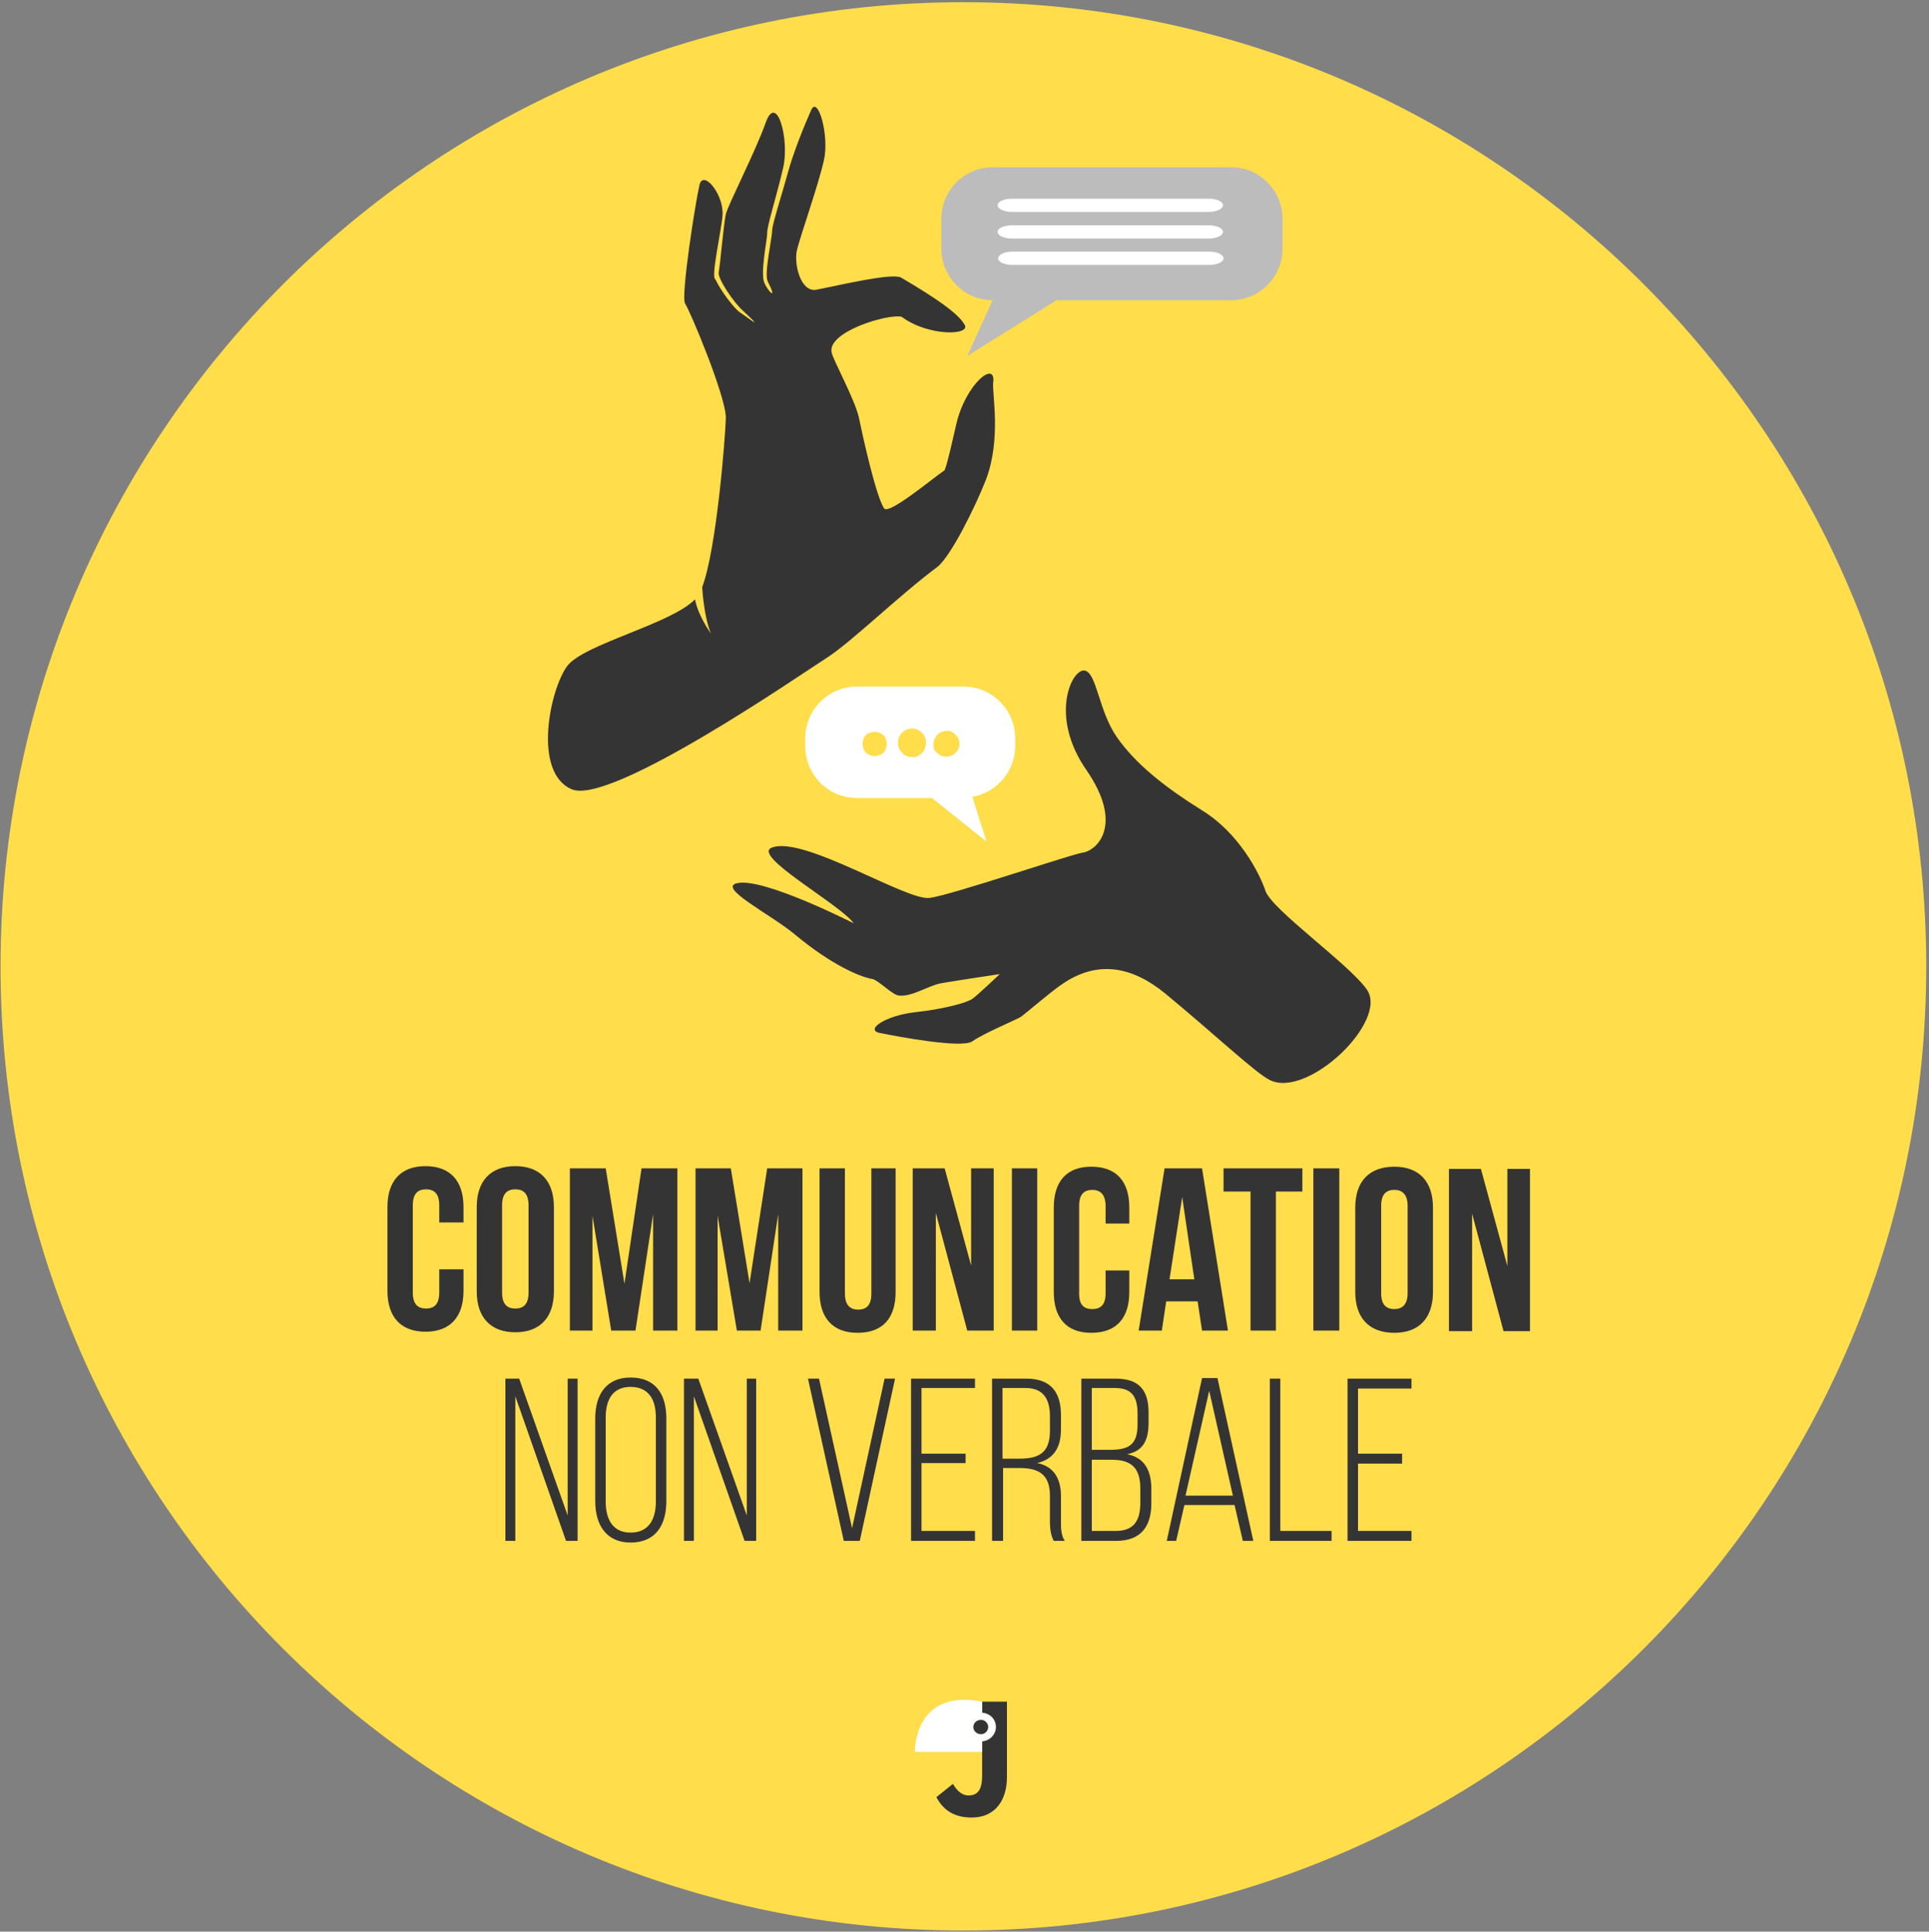
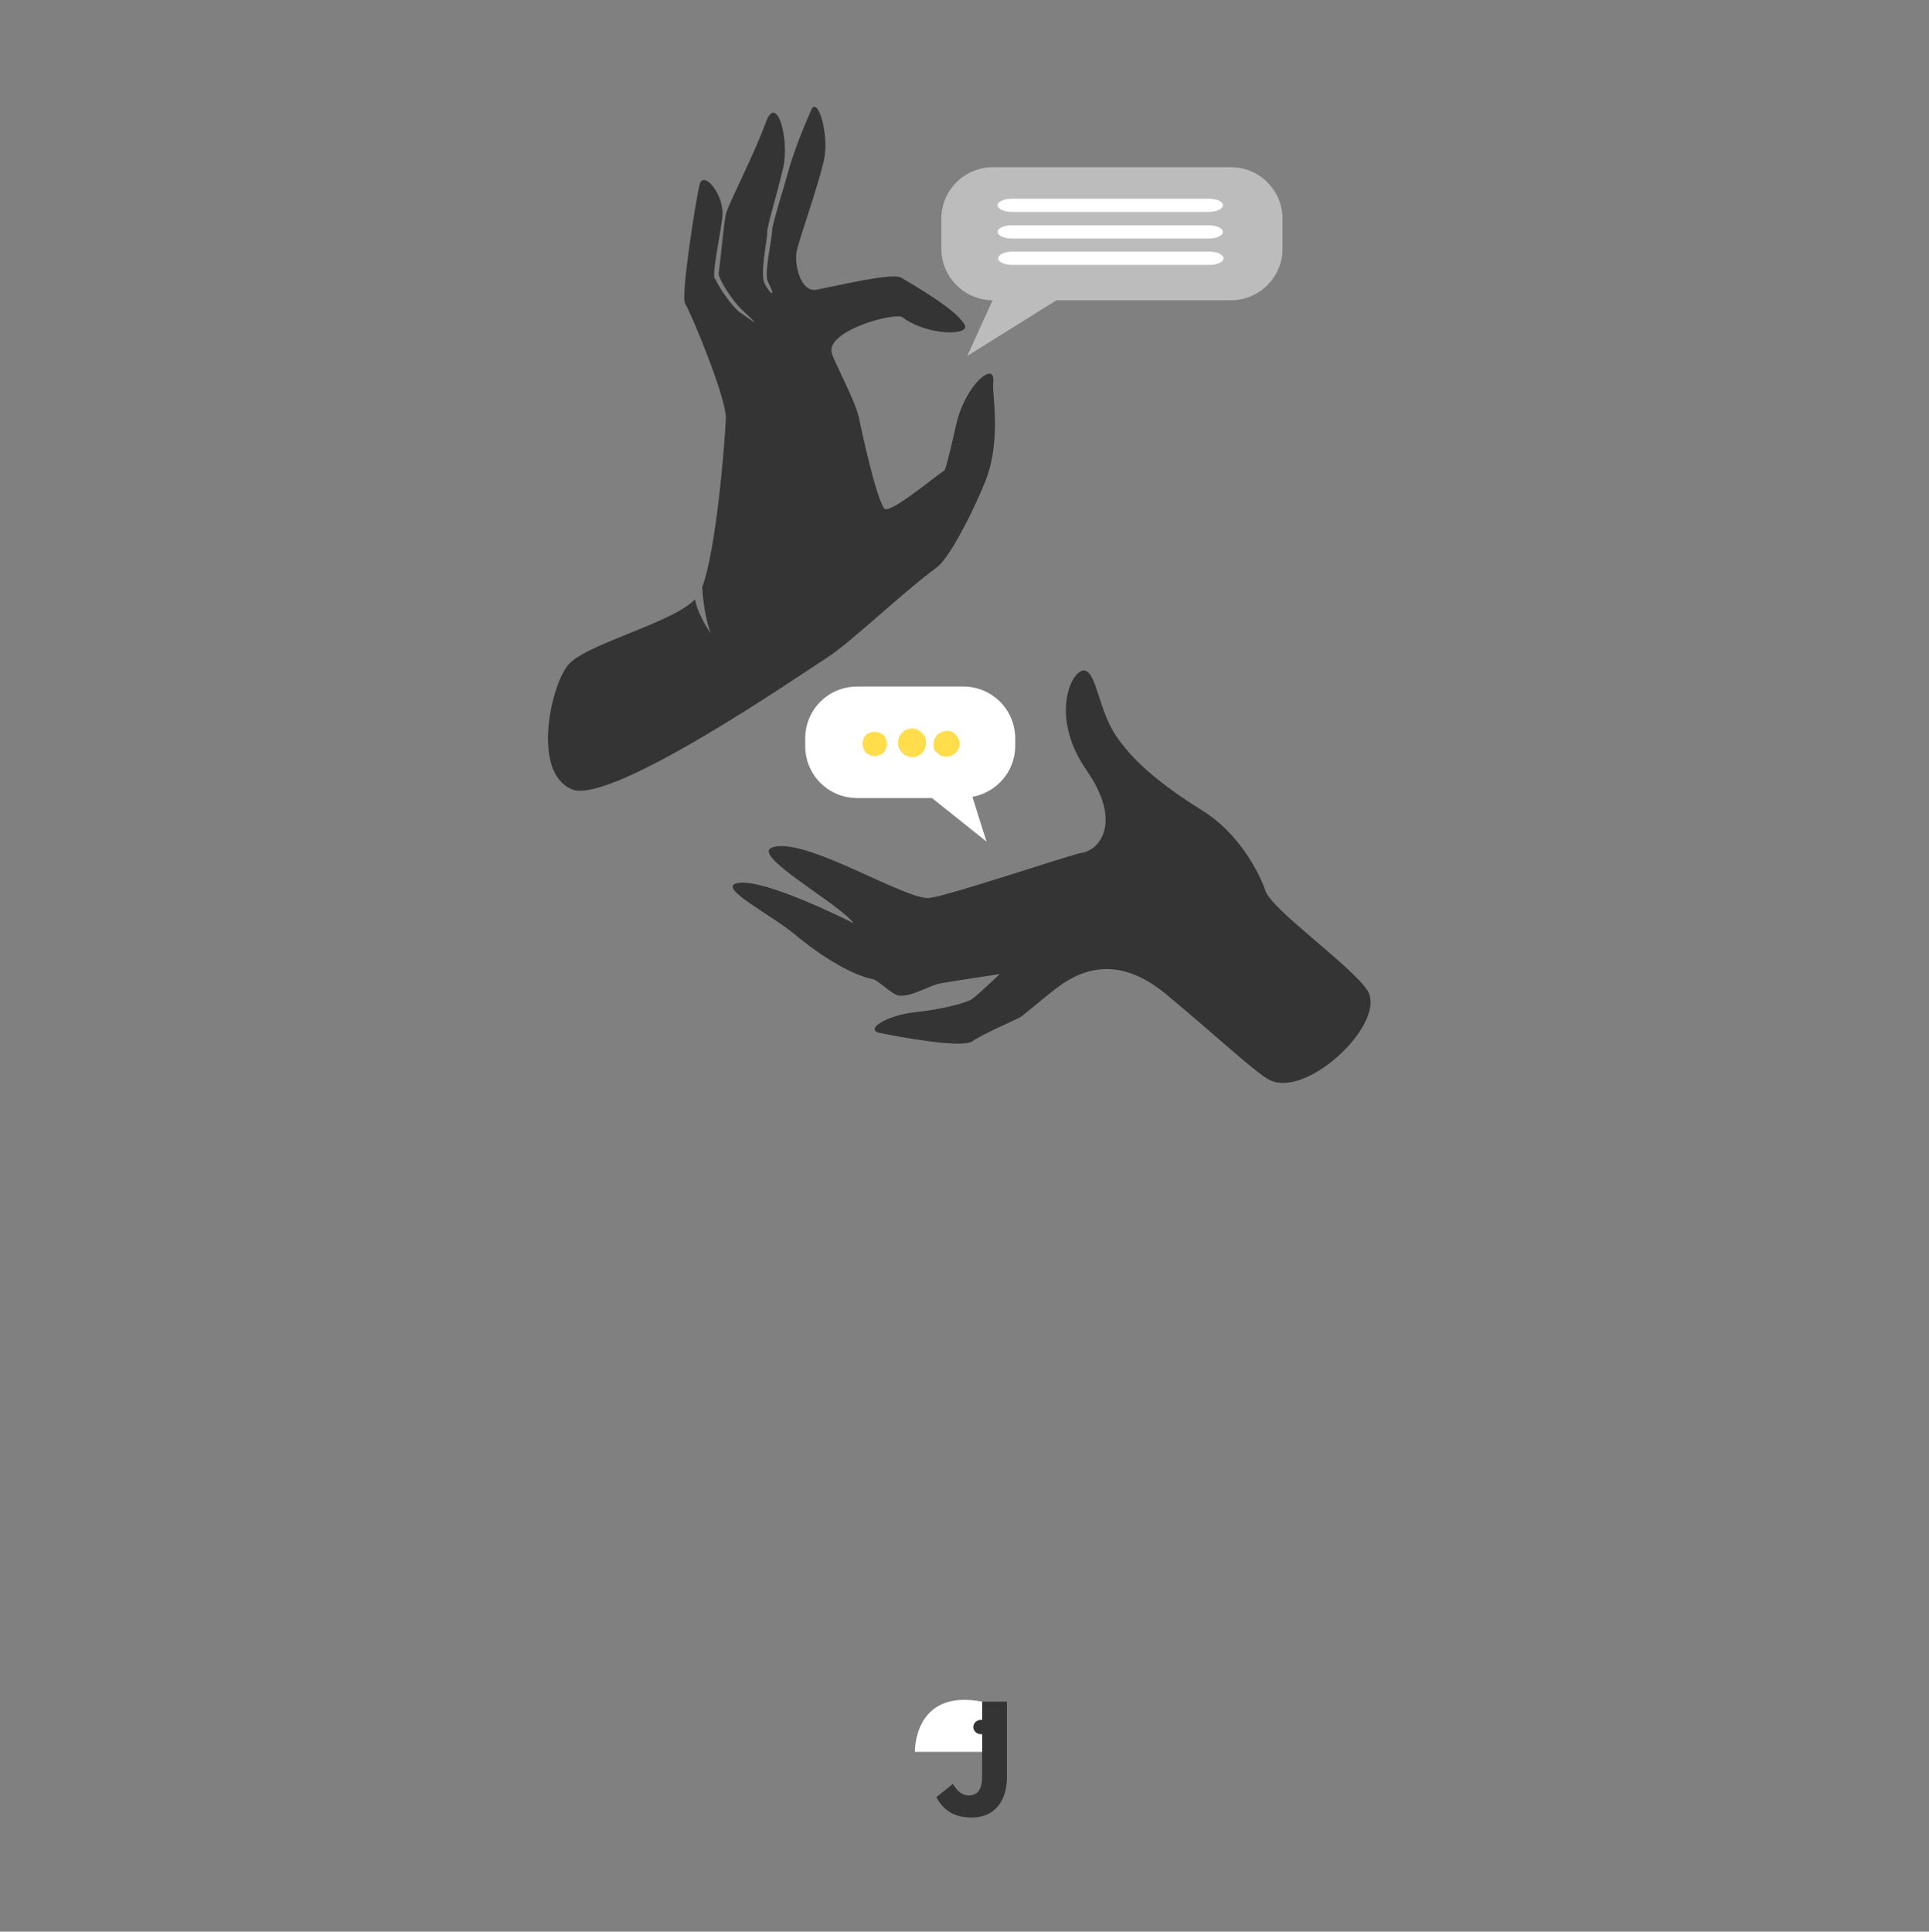
<svg xmlns="http://www.w3.org/2000/svg" width="2134" height="2137" viewBox="0 0 2134 2137" fill="none">
  <rect x="0" y="0" width="2134" height="2137" fill="#808080" stroke="none" />
-   <path d="M2130.95 1069.11C2130.95 1658.31 1654.15 2135.78 1065.78 2135.78C477.406 2135.78 0.609 1658.31 0.609 1069.11C0.609 480.52 477.406 2.442 1065.78 2.442C1654.15 2.442 2130.95 480.52 2130.95 1069.11Z" fill="#FFDD4B" />
-   <path d="M485.942 1404.31V1429.96C485.942 1442.78 480.455 1447.67 471.309 1447.67C462.164 1447.67 456.676 1442.78 456.676 1429.96V1333.49C456.676 1320.67 462.164 1315.78 471.309 1315.78C480.455 1315.78 485.942 1320.67 485.942 1333.49V1352.42H512.77V1335.32C512.77 1306.62 498.136 1290.14 470.699 1290.14C443.262 1290.14 428.629 1306.62 428.629 1335.32V1428.13C428.629 1456.82 443.262 1473.31 470.699 1473.31C498.136 1473.31 512.77 1456.82 512.77 1428.13V1404.31H485.942ZM555.45 1333.49C555.45 1320.67 560.937 1315.78 570.083 1315.78C579.229 1315.78 584.716 1320.67 584.716 1333.49V1429.96C584.716 1442.78 579.229 1447.67 570.083 1447.67C560.937 1447.67 555.45 1442.78 555.45 1429.96V1333.49ZM527.403 1428.74C527.403 1457.43 542.646 1473.92 570.083 1473.92C597.52 1473.92 612.763 1457.43 612.763 1428.74V1335.32C612.763 1306.62 597.52 1290.14 570.083 1290.14C542.646 1290.14 527.403 1306.62 527.403 1335.32V1428.74ZM670.076 1292.58H630.445V1472.09H655.443V1345.09L676.173 1472.09H703.001L722.511 1343.26V1472.09H749.339V1292.58H709.708L690.807 1420.19L670.076 1292.58ZM808.481 1292.58H769.459V1472.09H793.848V1345.09L815.188 1472.09H841.406L860.916 1343.26V1472.09H887.744V1292.58H848.722L829.211 1419.58L808.481 1292.58ZM906.645 1292.58V1429.35C906.645 1458.04 921.278 1474.53 948.715 1474.53C976.762 1474.53 990.786 1458.04 990.786 1429.35V1292.58H963.958V1431.18C963.958 1444 958.471 1448.89 949.325 1448.89C940.789 1448.89 934.692 1444 934.692 1431.18V1292.58H906.645ZM1070.05 1472.09H1099.32V1292.58H1074.32V1400.04L1045.05 1292.58H1009.69V1472.09H1035.3V1342.04L1070.05 1472.09ZM1119.44 1472.09H1147.48V1292.58H1119.44V1472.09ZM1223.09 1405.54V1431.18C1223.09 1444 1216.99 1448.28 1208.45 1448.28C1199.31 1448.28 1193.82 1444 1193.82 1431.18V1334.1C1193.82 1321.28 1199.31 1316.39 1208.45 1316.39C1216.99 1316.39 1223.09 1321.28 1223.09 1334.1V1353.64H1249.3V1335.93C1249.3 1307.23 1235.28 1290.75 1207.23 1290.75C1179.8 1290.75 1165.77 1307.23 1165.77 1335.93V1429.35C1165.77 1458.04 1179.8 1474.53 1207.23 1474.53C1235.28 1474.53 1249.3 1458.04 1249.3 1429.35V1405.54H1223.09ZM1329.79 1292.58H1288.33L1259.67 1472.09H1285.28L1290.16 1439.73H1324.91L1329.79 1472.09H1358.44L1329.79 1292.58ZM1307.84 1324.33L1321.25 1415.3H1293.81L1307.84 1324.33ZM1353.57 1318.22H1383.44V1472.09H1411.49V1318.22H1440.76V1292.58H1353.57V1318.22ZM1452.95 1472.09H1481.61V1292.58H1452.95V1472.09ZM1527.94 1334.1C1527.94 1321.28 1533.43 1316.39 1542.58 1316.39C1551.11 1316.39 1557.21 1321.28 1557.21 1334.1V1430.57C1557.21 1443.39 1551.11 1448.28 1542.58 1448.28C1533.43 1448.28 1527.94 1443.39 1527.94 1430.57V1334.1ZM1499.29 1429.35C1499.29 1458.04 1514.53 1474.53 1542.58 1474.53C1570.01 1474.53 1585.26 1458.04 1585.26 1429.35V1335.93C1585.26 1307.23 1570.01 1290.75 1542.58 1290.75C1514.53 1290.75 1499.29 1307.23 1499.29 1335.93V1429.35ZM1663.3 1472.7H1692.57V1293.19H1667.57V1400.65L1638.3 1293.19H1602.94V1472.7H1628.55V1342.65L1663.3 1472.7ZM570.083 1544.75L626.176 1704.72H638.981V1525.21H628.006V1676.63L574.351 1525.21H559.108V1704.72H570.083V1544.75ZM658.491 1660.75C658.491 1687.01 670.686 1706.55 697.513 1706.55C725.56 1706.55 737.145 1687.01 737.145 1660.75V1569.17C737.145 1542.91 725.56 1523.99 697.513 1523.99C670.686 1523.99 658.491 1542.91 658.491 1569.17V1660.75ZM670.076 1567.95C670.076 1548.41 678.002 1534.37 697.513 1534.37C717.634 1534.37 725.56 1548.41 725.56 1567.95V1661.37C725.56 1680.9 717.634 1695.56 697.513 1695.56C678.002 1695.56 670.076 1680.9 670.076 1661.37V1567.95ZM767.63 1544.75L823.724 1704.72H836.528V1525.21H826.163V1676.63L772.508 1525.21H756.655V1704.72H767.63V1544.75ZM893.841 1525.21L933.472 1704.72H951.154L990.176 1525.21H978.591L942.618 1690.67L906.035 1525.21H893.841ZM1019.44 1608.25V1535.59H1078.58V1525.21H1007.86V1704.72H1078.58V1693.73H1019.44V1618.63H1068.22V1608.25H1019.44ZM1097.49 1525.21V1704.72H1109.68V1624.12H1127.97C1148.7 1624.12 1161.51 1630.84 1161.51 1654.65V1682.74C1161.51 1692.5 1162.72 1699.22 1165.77 1704.72H1177.97C1173.7 1698.61 1173.7 1690.67 1173.7 1682.74V1655.26C1173.7 1635.72 1165.77 1622.29 1147.48 1618.63C1165.16 1614.35 1173.7 1602.14 1173.7 1581.38V1565.51C1173.7 1540.47 1162.72 1525.21 1135.29 1525.21H1097.49ZM1109.07 1613.74V1535.59H1134.68C1153.58 1535.59 1161.51 1547.19 1161.51 1566.73V1583.21C1161.51 1607.63 1148.7 1613.74 1127.97 1613.74H1109.07ZM1196.26 1525.21V1704.72H1234.67C1262.11 1704.72 1273.69 1688.84 1273.69 1663.2V1647.32C1273.69 1627.17 1266.38 1612.52 1246.87 1608.86C1265.16 1605.19 1270.64 1592.98 1270.64 1573.44V1563.06C1270.64 1538.64 1260.89 1525.21 1234.06 1525.21H1196.26ZM1207.84 1603.97V1535.59H1233.45C1252.35 1535.59 1258.45 1545.36 1258.45 1564.28V1575.89C1258.45 1598.48 1248.69 1603.97 1227.96 1603.97H1207.84ZM1207.84 1693.73V1614.96H1229.79C1251.13 1614.96 1261.5 1623.51 1261.5 1646.71V1662.59C1261.5 1682.74 1254.18 1693.73 1234.06 1693.73H1207.84ZM1365.76 1665.03L1374.91 1704.72H1386.49L1346.86 1524.6H1329.79L1290.76 1704.72H1301.13L1310.28 1665.03H1365.76ZM1337.71 1538.64L1363.93 1654.65H1311.5L1337.71 1538.64ZM1473.07 1704.72V1693.73H1416.37V1525.21H1404.78V1704.72H1473.07ZM1502.34 1608.25V1536.2H1561.48V1525.21H1490.75V1704.72H1561.48V1693.73H1502.34V1619.24H1551.11V1608.25H1502.34Z" fill="#353435" />
  <path d="M1090.78 530.587C1078.58 561.726 1051.76 615.456 1037.12 627.057C993.834 659.417 941.399 710.705 914.571 727.801C887.744 744.897 674.953 892.045 632.273 873.117C588.983 854.19 608.495 762.604 627.396 736.96C645.687 712.537 742.022 690.557 768.849 663.081C772.508 682.009 786.531 700.936 786.531 700.936C784.092 696.052 778.605 677.735 776.776 649.648C792.628 608.129 802.383 484.183 802.993 462.203C802.993 438.391 763.362 343.752 757.875 335.815C752.997 327.877 769.459 222.859 773.727 205.152C777.386 186.835 800.554 214.311 799.335 237.513C798.725 252.166 785.922 307.118 791.409 308.949C796.287 319.94 812.139 341.92 819.456 346.194C828.602 352.3 846.893 366.954 821.895 343.752C810.92 333.983 793.848 307.728 795.067 301.623C796.896 291.243 800.554 247.892 802.993 236.902C805.432 226.522 835.918 167.297 846.893 136.158C859.087 101.355 873.72 153.864 866.404 185.614C859.087 217.364 848.112 250.945 848.722 258.272C848.722 264.988 840.795 302.233 845.673 313.223C850.551 323.603 860.307 332.762 849.332 311.392C845.064 302.844 854.209 263.767 854.209 254.609C854.209 248.503 867.014 208.205 871.282 192.33C877.379 169.129 890.182 137.989 897.499 121.504C904.815 105.629 917.62 149.59 911.523 177.066C905.425 204.542 885.305 261.325 881.646 276.589C877.988 292.464 885.914 323.603 902.986 320.55C928.594 315.666 986.517 301.623 996.883 307.118C1038.34 331.541 1059.68 346.805 1067 359.016C1074.93 371.228 1026.76 372.449 997.492 350.468C982.859 346.805 914.571 366.954 920.059 390.155C921.888 398.703 945.057 440.833 949.935 460.982C954.203 481.741 968.836 548.293 977.982 562.337C982.859 570.274 1032.25 528.755 1045.05 520.207C1048.71 511.049 1054.81 482.352 1057.85 469.53C1068.22 424.347 1102.36 397.482 1098.7 423.737C1097.49 435.948 1107.85 485.405 1090.78 530.587ZM995.053 1101.47C987.737 1101.47 971.885 1084.38 965.178 1083.15C951.154 1080.71 919.449 1067.28 879.207 1033.7C852.99 1011.72 791.409 981.189 816.407 976.915C846.283 971.419 944.447 1021.49 944.447 1021.49C929.814 1000.73 831.65 946.997 853.6 937.838C888.353 923.795 1002.98 997.063 1028.59 993.4C1054.2 989.737 1181.02 946.386 1197.48 943.333C1214.55 940.891 1243.21 911.583 1201.75 851.747C1160.29 791.911 1185.89 739.402 1199.92 741.845C1213.33 744.287 1215.16 785.806 1235.28 815.113C1256.01 845.031 1288.33 870.675 1330.4 896.93C1370.03 921.353 1393.2 965.314 1399.9 985.463C1406.61 1006.22 1492.58 1066.67 1512.09 1094.75C1536.48 1129.56 1446.85 1215.65 1404.78 1194.89C1389.54 1187.56 1345.03 1145.43 1288.94 1099.03C1252.96 1069.72 1214.55 1061.17 1174.31 1089.26C1163.33 1096.59 1134.07 1121.62 1129.8 1124.67C1125.53 1127.73 1087.12 1143.6 1075.54 1152.15C1063.34 1160.09 992.615 1146.65 974.323 1142.99C955.422 1139.94 979.201 1123.45 1012.73 1119.79C1046.27 1116.12 1070.66 1108.8 1075.54 1105.13C1081.02 1101.47 1106.02 1077.66 1106.02 1077.66C1106.02 1077.66 1065.17 1083.76 1043.22 1087.43C1028.59 1089.26 1010.3 1102.69 995.053 1101.47Z" fill="#353435" />
  <path d="M948.106 759.551H1065.78C1097.49 759.551 1123.09 785.195 1123.09 816.945V825.492C1123.09 853.579 1102.36 876.78 1075.54 881.665C1076.15 881.665 1074.93 879.833 1091.39 931.121L1031.03 882.886H948.106C916.4 882.886 890.792 857.242 890.792 825.492V816.945C890.792 785.195 916.4 759.551 948.106 759.551Z" fill="white" />
  <path d="M1418.8 241.786V275.368C1418.8 306.507 1393.2 332.151 1362.1 332.151H1168.82L1070.05 393.818L1098.1 332.151C1067 332.151 1041.39 306.507 1041.39 275.368V241.786C1041.39 210.647 1067 185.003 1098.1 185.003H1362.1C1393.2 185.003 1418.8 210.647 1418.8 241.786Z" fill="#BDBCBC" />
  <path d="M1337.45 234.46H1119.37C1110.82 234.46 1103.58 231.067 1103.58 227.056C1103.58 223.046 1110.82 219.807 1119.37 219.807H1337.45C1346 219.807 1352.91 223.046 1352.91 227.056C1352.91 231.067 1346 234.46 1337.45 234.46ZM1337.45 263.922H1119.37C1110.82 263.922 1103.58 260.529 1103.58 256.518C1103.58 252.508 1110.82 249.268 1119.37 249.268H1337.45C1346 249.268 1352.91 252.508 1352.91 256.518C1352.91 260.529 1346 263.922 1337.45 263.922ZM1338.11 293.075H1119.7C1111.15 293.075 1104.24 289.836 1104.24 285.825C1104.24 281.815 1111.15 278.421 1119.7 278.421H1338.11C1346.66 278.421 1353.56 281.815 1353.56 285.825C1353.56 289.836 1346.66 293.075 1338.11 293.075Z" fill="white" />
  <path d="M960.909 834.651C959.69 833.837 958.674 833.226 957.861 832.819C956.235 830.784 955.219 828.749 954.812 826.713L954.203 823.05C954.203 821.015 954.609 819.183 955.422 817.555C955.828 815.927 956.641 814.502 957.861 813.281C959.08 812.06 960.503 811.246 962.129 810.839C963.755 810.025 965.584 809.618 967.616 809.618C970.055 809.618 972.291 810.228 974.324 811.449C975.136 811.856 976.153 812.467 977.372 813.281C978.998 814.909 980.014 816.944 980.421 819.387C980.827 820.608 981.03 821.829 981.03 823.05C981.03 824.678 980.623 826.306 979.81 827.935C979.404 829.97 978.592 831.598 977.372 832.819C976.153 834.04 974.526 834.854 972.494 835.262C971.275 836.076 969.648 836.483 967.616 836.483C965.177 836.483 962.942 835.872 960.909 834.651ZM1009.08 837.704C1007.86 837.297 1006.64 837.093 1005.42 837.093C1003.39 836.686 1001.56 835.872 999.931 834.651C999.118 833.837 998.305 832.819 997.492 831.598C996.273 830.377 995.46 828.749 995.053 826.713C994.647 825.492 994.444 824.271 994.444 823.05C994.444 821.015 994.851 818.98 995.664 816.944C996.07 815.316 997.086 813.688 998.712 812.06C997.899 813.281 997.086 814.299 996.273 815.113C996.273 815.113 996.476 815.113 996.883 815.113C996.07 816.334 995.46 817.555 995.053 818.776C995.053 818.369 995.053 818.165 995.053 818.165C995.053 819.794 994.85 821.218 994.444 822.439C994.444 822.439 994.444 822.236 994.444 821.829C994.85 823.457 995.053 824.882 995.053 826.103C995.053 826.103 995.053 825.899 995.053 825.492C995.46 826.713 996.07 827.935 996.883 829.156C996.476 829.156 996.273 829.156 996.273 829.156C997.086 829.97 997.899 830.988 998.712 832.209C999.525 832.616 1000.54 833.226 1001.76 834.04C1002.98 834.854 1004.2 835.465 1005.42 835.872C1005.01 835.872 1004.81 835.872 1004.81 835.872C1006.44 835.872 1007.86 836.076 1009.08 836.483C1010.3 836.076 1011.52 835.872 1012.74 835.872C1013.95 835.058 1015.17 834.447 1016.39 834.04C1017.61 833.226 1018.63 832.412 1019.44 831.598C1019.44 831.598 1019.44 831.802 1019.44 832.209L1021.88 828.545C1021.88 828.952 1021.88 829.156 1021.88 829.156C1022.29 827.935 1022.69 826.713 1023.1 825.492C1023.51 824.271 1023.71 822.847 1023.71 821.218C1023.71 819.997 1023.51 818.776 1023.1 817.555C1022.69 816.334 1022.29 815.113 1021.88 813.892C1023.1 816.334 1023.71 818.98 1023.71 821.829C1023.71 823.864 1023.3 825.696 1022.49 827.324C1022.08 829.359 1021.07 830.988 1019.44 832.209C1017.82 833.837 1016.19 834.854 1014.56 835.262C1012.53 836.483 1010.5 837.093 1008.47 837.093C1005.62 837.093 1003.18 836.279 1001.15 834.651C999.931 833.837 998.712 833.023 997.492 832.209C995.866 830.58 994.647 828.342 993.834 825.492C993.224 822.439 993.224 819.997 993.834 817.555C994.241 815.927 994.851 814.706 995.664 813.892C997.493 810.228 1000.54 807.786 1004.81 806.565C1007.65 805.751 1010.5 805.751 1013.34 806.565C1017 807.786 1020.05 810.228 1022.49 813.892C1023.71 816.334 1024.32 818.166 1024.32 821.829C1024.32 822.643 1024.32 823.254 1024.32 823.661C1024.32 824.475 1024.12 825.289 1023.71 826.103L1022.49 829.766C1022.08 830.58 1021.68 831.191 1021.27 831.598C1019.44 833.43 1018.83 834.651 1016.39 835.872C1014.36 837.093 1011.92 837.704 1009.08 837.704ZM1032.86 825.492C1032.45 824.271 1032.45 823.05 1032.86 821.829C1032.86 820.608 1033.06 819.387 1033.47 818.165C1033.87 817.351 1034.48 816.537 1035.29 815.723C1036.11 814.095 1037.33 812.874 1038.95 812.06C1040.17 811.653 1041.19 811.246 1042 810.839C1043.22 810.432 1044.44 810.228 1045.66 810.228C1046.88 810.228 1048.1 810.432 1049.32 810.839C1048.1 810.839 1046.88 810.635 1045.66 810.228C1046.07 810.228 1046.27 810.228 1046.27 810.228L1042.61 810.839C1041.8 811.246 1040.78 811.653 1039.56 812.06C1038.75 812.874 1037.94 813.484 1037.12 813.892C1036.31 814.706 1035.5 815.723 1034.68 816.944C1035.09 816.537 1035.29 816.334 1035.29 816.334C1034.48 817.555 1033.87 818.776 1033.47 819.997C1033.47 819.997 1033.47 819.794 1033.47 819.387C1033.47 820.608 1033.47 821.829 1033.47 823.05C1033.47 824.271 1033.47 825.492 1033.47 826.713C1033.47 825.492 1033.47 824.068 1033.47 822.439C1033.47 818.776 1034.68 815.113 1037.12 812.67C1042 808.396 1048.71 807.175 1054.2 810.228C1058.46 813.281 1061.51 817.555 1061.51 823.05C1061.51 826.714 1059.68 830.377 1057.24 832.819C1055.62 834.447 1053.59 835.669 1051.15 836.483C1049.93 836.89 1048.71 837.093 1047.49 837.093C1045.05 837.093 1042.61 836.279 1040.17 834.651C1039.36 834.244 1038.34 833.633 1037.12 832.819C1035.5 831.191 1034.48 829.156 1034.08 826.713C1033.67 825.492 1033.47 824.271 1033.47 823.05C1033.47 821.015 1033.87 819.183 1034.68 817.555C1035.09 815.52 1035.9 813.892 1037.12 812.67C1038.75 811.449 1040.38 810.635 1042 810.228C1043.63 809.007 1045.46 808.6 1047.49 809.007C1044.24 810.228 1040.98 811.449 1037.73 812.67C1036.11 815.927 1034.68 819.387 1033.47 823.05C1033.47 823.05 1033.47 822.847 1033.47 822.439C1033.47 824.068 1033.67 825.492 1034.08 826.713C1034.48 827.528 1034.89 828.545 1035.29 829.766C1036.92 831.395 1038.55 833.023 1040.17 834.651C1042.61 835.465 1045.05 836.076 1047.49 836.483C1048.71 836.483 1049.93 836.279 1051.15 835.872C1051.96 835.465 1052.98 835.058 1054.2 834.651C1055.01 833.837 1056.03 833.226 1057.24 832.819C1057.65 831.598 1058.26 830.58 1059.07 829.766C1057.85 832.209 1056.03 834.04 1054.2 835.262C1053.79 835.262 1053.59 835.262 1053.59 835.262C1052.77 835.669 1051.76 836.076 1050.54 836.483C1049.32 836.89 1048.1 837.093 1046.88 837.093C1044.44 837.093 1041.39 836.483 1039.56 835.262C1038.34 834.447 1037.33 833.633 1036.51 832.819C1035.7 832.005 1034.89 831.191 1034.08 830.377C1033.26 828.749 1032.86 827.121 1032.86 825.492Z" fill="#FFDD4B" />
  <path d="M1035.91 1988.2L1054.2 1973.55C1059.08 1982.1 1065.18 1986.37 1071.27 1986.37C1081.03 1986.37 1086.52 1980.87 1086.52 1964.39V1882.57H1113.95V1966.22C1113.95 1990.64 1101.76 2010.79 1074.93 2010.79C1056.64 2010.79 1043.84 2003.47 1035.91 1988.2Z" fill="#353435" />
  <path d="M1086.51 1938.13H1012.13C1012.13 1938.13 1010.3 1867.92 1086.51 1882.57V1938.13Z" fill="white" />
-   <path d="M1101.76 1910.66C1101.76 1919.21 1094.44 1926.53 1085.3 1926.53C1076.76 1926.53 1069.44 1919.21 1069.44 1910.66C1069.44 1901.5 1076.76 1894.78 1085.3 1894.78C1094.44 1894.78 1101.76 1901.5 1101.76 1910.66Z" fill="#FFFFFD" />
  <path d="M1093.22 1910.66C1093.22 1914.93 1089.56 1918.6 1085.29 1918.6C1080.42 1918.6 1076.76 1914.93 1076.76 1910.66C1076.76 1906.38 1080.42 1902.72 1085.29 1902.72C1089.56 1902.72 1093.22 1906.38 1093.22 1910.66Z" fill="#353435" />
</svg>